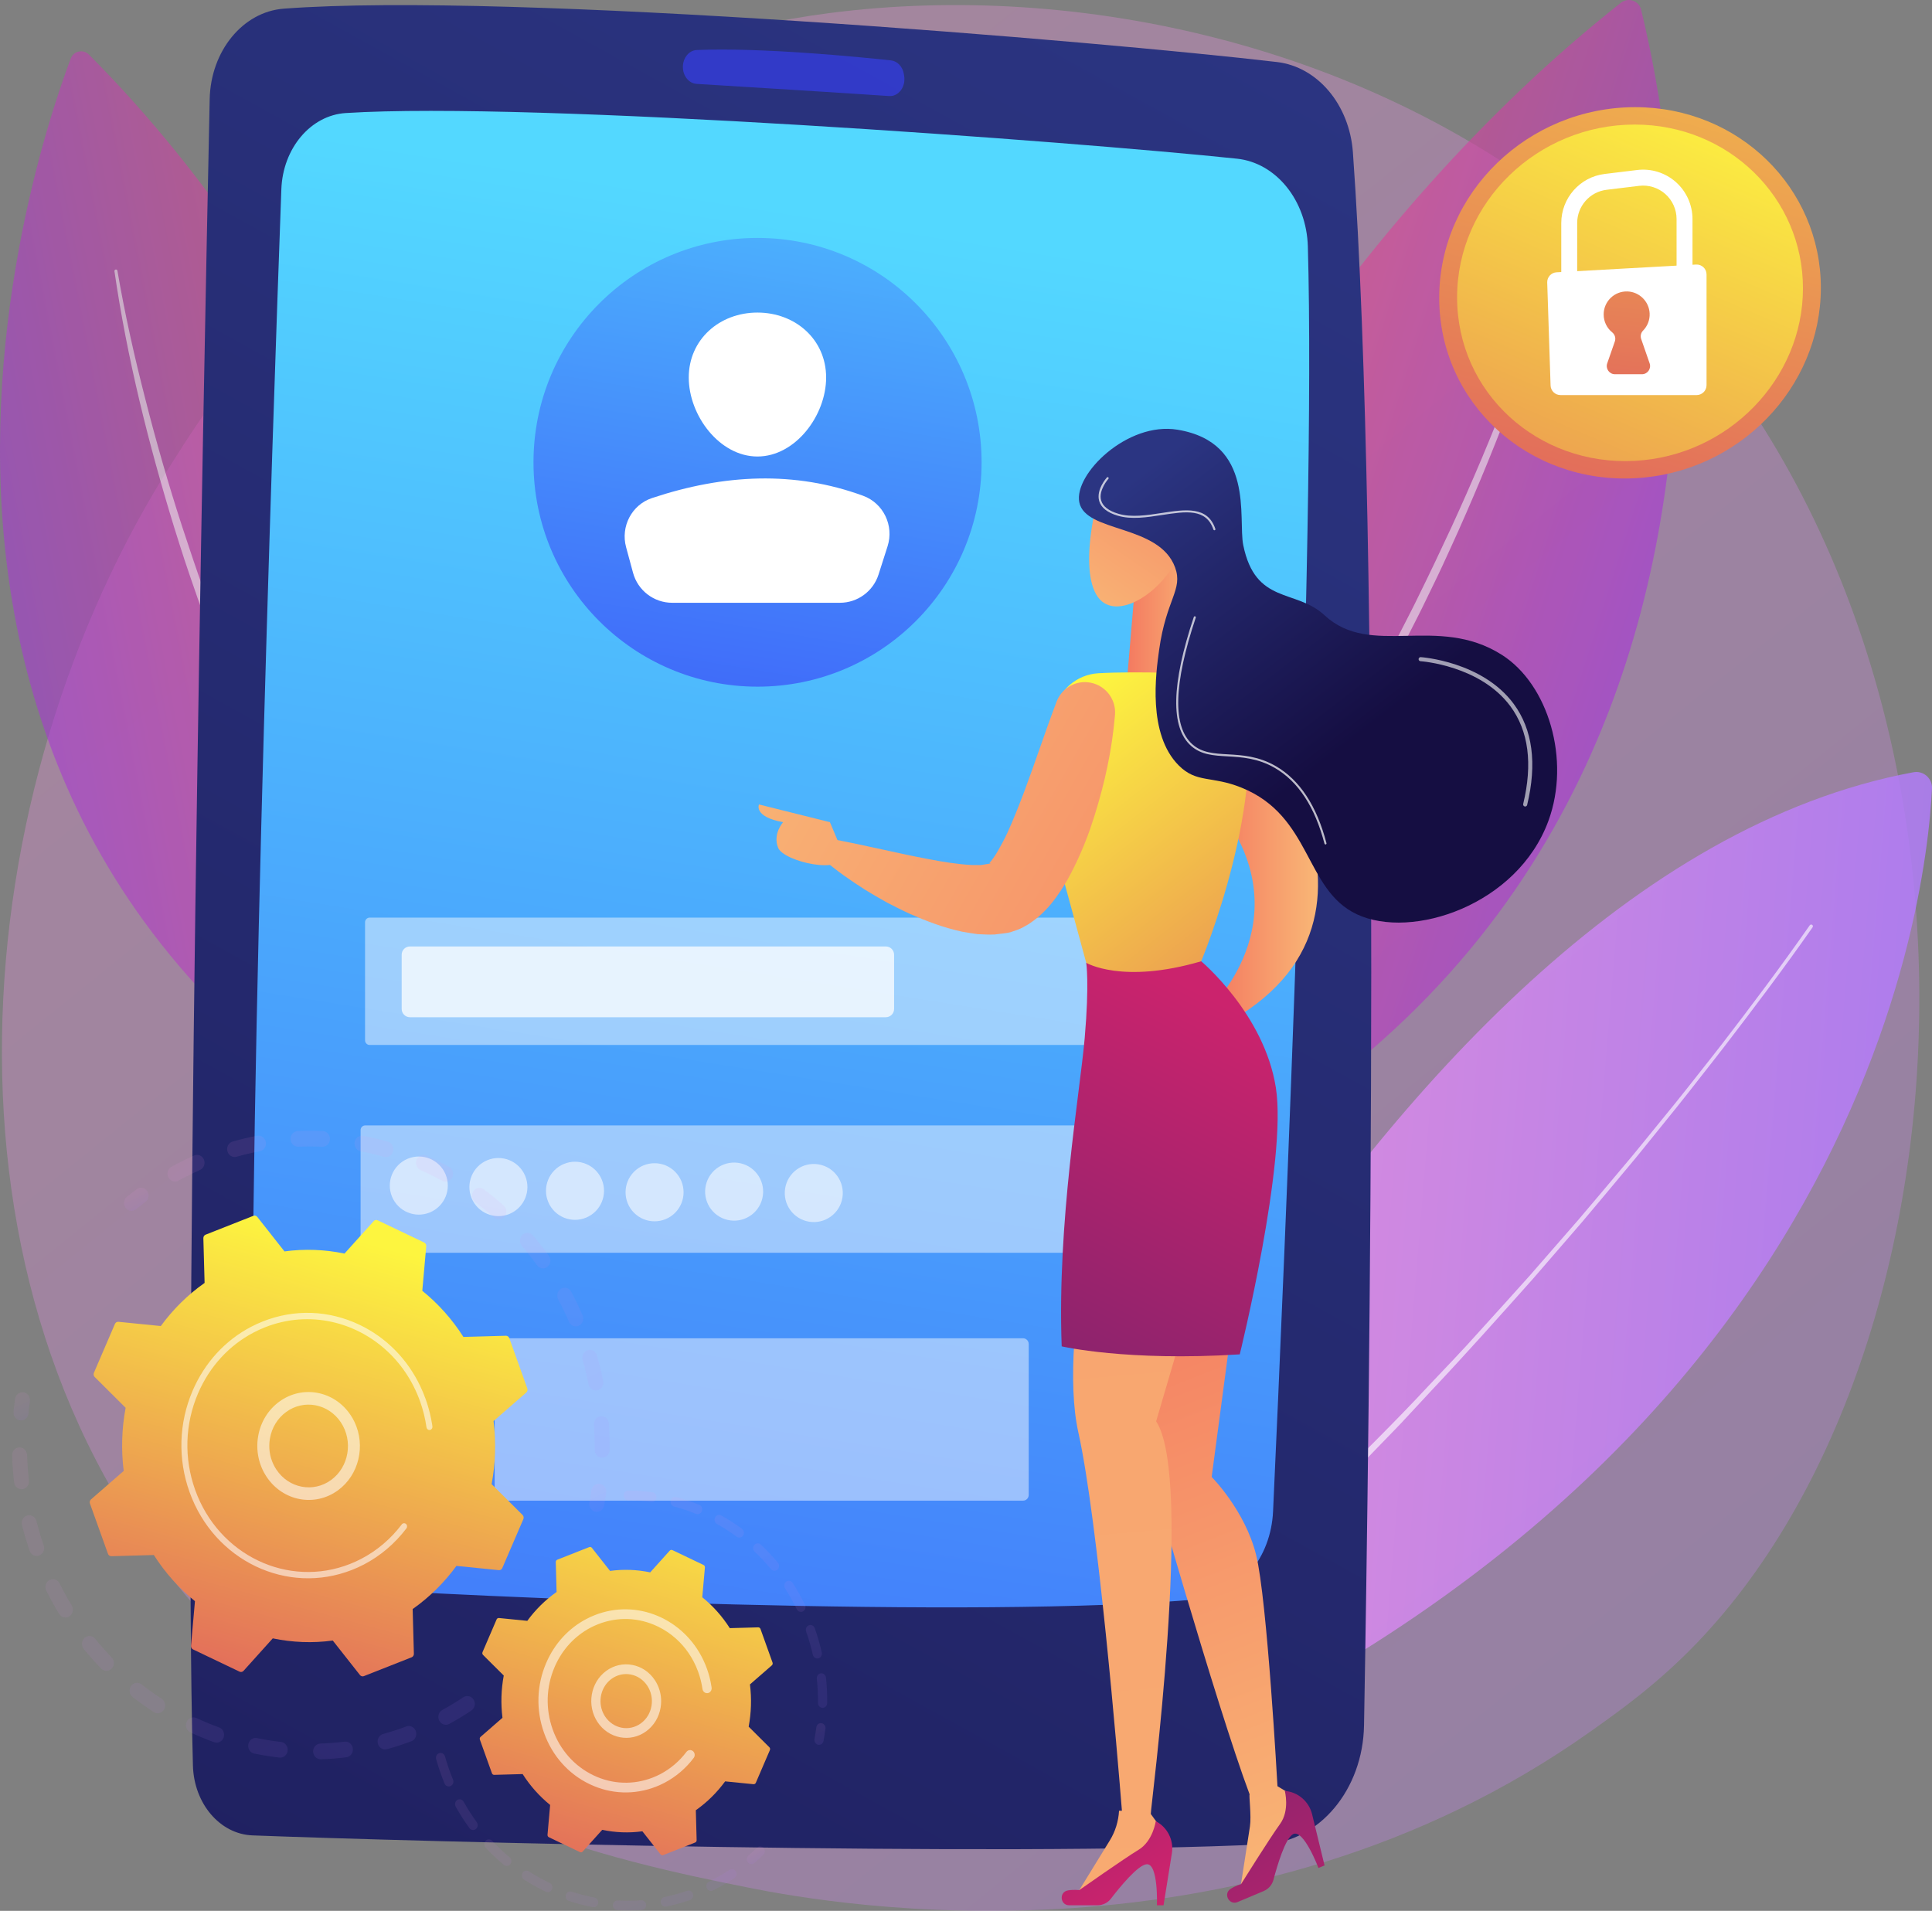
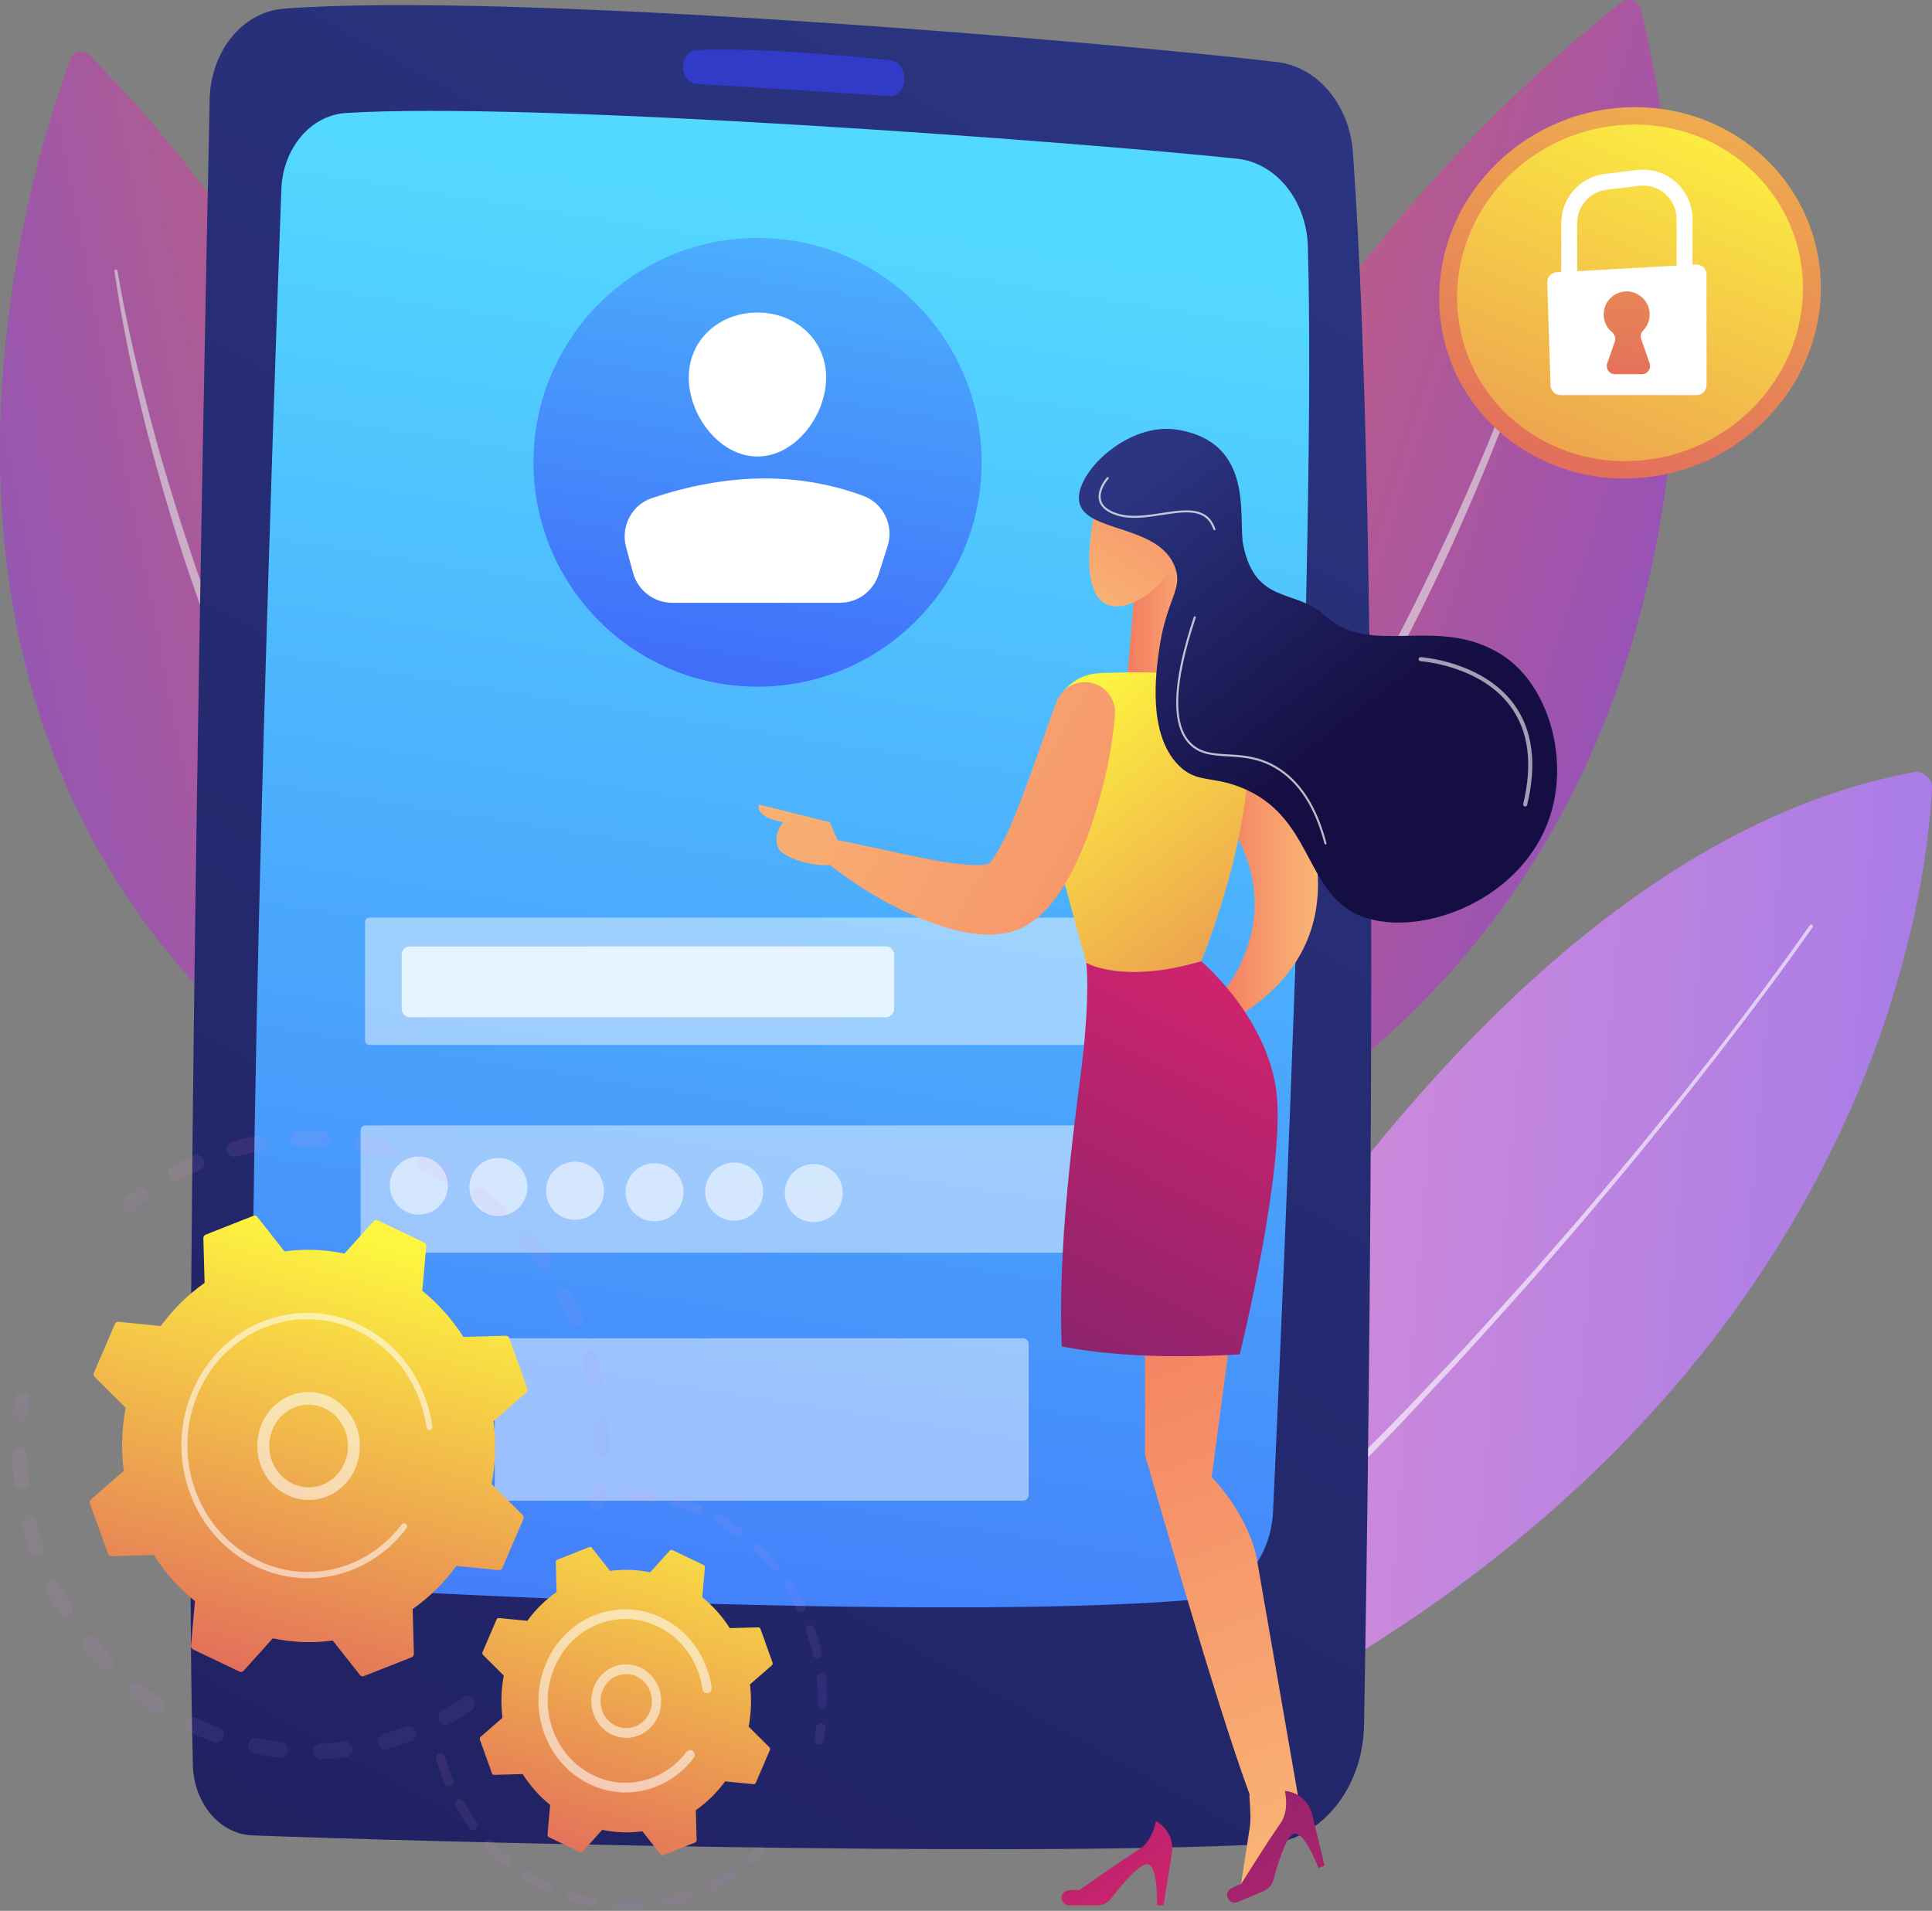
<svg xmlns="http://www.w3.org/2000/svg" width="184" height="182" viewBox="0 0 184 182" fill="none">
  <rect x="0" y="0" width="184" height="182" fill="#808080" stroke="none" />
  <g clip-path="url(#clip0)">
-     <path opacity="0.3" d="M161.625 156.467C157.876 160.373 154.327 162.892 151.524 164.882C118.573 188.274 79.583 181.455 71.297 179.79C59.061 177.331 35.408 172.578 18.307 152.681C-7.564 122.58 -3.536 75.156 16.532 43.85C20.203 38.124 39.592 6.341 79.002 1.245C102.852 -1.84 130.654 4.381 150.787 21.07C193.049 56.1 190.041 126.87 161.625 156.467Z" fill="url(#paint0_linear)" />
    <path opacity="0.81" d="M92.797 174.533C92.797 174.533 128.779 83.497 182.232 73.552C183.18 73.376 184.044 74.135 183.998 75.1C183.458 86.33 176.61 145.759 92.797 174.533Z" fill="url(#paint1_linear)" />
    <path opacity="0.62" d="M172.628 88.319C169.899 92.22 167.039 96.018 164.14 99.788C163.416 100.731 162.676 101.661 161.944 102.599C161.207 103.532 160.486 104.477 159.736 105.4L157.495 108.174C156.745 109.096 156.01 110.031 155.241 110.938C153.714 112.76 152.201 114.595 150.662 116.407L145.996 121.802C142.83 125.35 139.667 128.901 136.404 132.361L133.976 134.974C133.176 135.854 132.328 136.688 131.507 137.548L126.551 142.681L121.467 147.688C120.618 148.52 119.777 149.362 118.911 150.177L116.288 152.597C114.536 154.207 112.803 155.836 111.021 157.412L105.606 162.06L104.246 163.214C103.789 163.594 103.344 163.989 102.877 164.357L100.079 166.572C99.15 167.314 98.206 168.038 97.271 168.771C96.334 169.504 95.396 170.234 94.453 170.957C94.381 171.012 94.277 170.998 94.222 170.926C94.169 170.857 94.179 170.758 94.245 170.701L94.249 170.697C95.151 169.922 96.058 169.156 96.965 168.39C97.874 167.625 98.775 166.853 99.69 166.096L102.426 163.818C103.328 163.047 104.202 162.243 105.097 161.464L110.454 156.774L115.702 151.961L118.328 149.557C118.766 149.157 119.184 148.735 119.614 148.326L120.901 147.096L126.049 142.174C129.397 138.807 132.802 135.492 136.035 132.011C137.668 130.287 139.32 128.579 140.897 126.803C142.488 125.039 144.093 123.288 145.672 121.514L150.354 116.141C151.899 114.336 153.418 112.509 154.95 110.694C155.722 109.791 156.46 108.859 157.213 107.941L159.463 105.178C160.216 104.259 160.94 103.317 161.68 102.388C162.414 101.454 163.157 100.527 163.884 99.587C166.781 95.822 169.638 92.021 172.357 88.13L172.359 88.127C172.412 88.052 172.515 88.035 172.589 88.087C172.663 88.141 172.681 88.244 172.628 88.319Z" fill="white" />
    <g opacity="0.79">
      <path opacity="0.79" d="M84.078 122.323C84.078 122.323 101.569 41.934 154.374 0.262C155.063 -0.282 156.082 0.062 156.292 0.914C159.614 14.375 176.908 100.234 84.078 122.323Z" fill="url(#paint2_linear)" />
      <path opacity="0.62" d="M148.768 23.453C148.162 25.785 147.456 28.082 146.712 30.369C145.966 32.655 145.182 34.929 144.349 37.185C142.679 41.696 140.861 46.151 138.9 50.544C138.415 51.644 137.901 52.732 137.403 53.827C136.902 54.92 136.36 55.995 135.841 57.079C135.325 58.166 134.768 59.232 134.226 60.306L133.408 61.914L132.561 63.507C130.304 67.755 127.926 71.942 125.363 76.016C122.793 80.083 120.121 84.091 117.239 87.945C116.882 88.429 116.532 88.918 116.17 89.398L115.064 90.825L113.958 92.251C113.588 92.724 113.228 93.207 112.839 93.666L110.543 96.451L109.967 97.145L109.37 97.822L108.176 99.174C101.838 106.416 94.745 112.99 87.074 118.777C87.011 118.825 86.921 118.813 86.873 118.749C86.827 118.688 86.838 118.6 86.897 118.552L86.9 118.549L89.685 116.275L91.079 115.141L92.428 113.954L95.124 111.578L97.731 109.104C98.162 108.689 98.607 108.287 99.032 107.865L100.294 106.587C101.131 105.73 101.986 104.892 102.809 104.021C104.426 102.254 106.081 100.522 107.62 98.686L108.794 97.327L109.381 96.647L109.947 95.95L112.217 93.167C112.602 92.708 112.959 92.227 113.326 91.754L114.421 90.33L115.516 88.907C115.875 88.427 116.222 87.939 116.576 87.456C119.43 83.609 122.075 79.608 124.619 75.55C127.177 71.498 129.568 67.341 131.83 63.116L132.681 61.532L133.502 59.934C134.046 58.865 134.606 57.805 135.123 56.725C136.186 54.576 137.212 52.41 138.221 50.235C140.225 45.88 142.088 41.458 143.807 36.98C144.679 34.746 145.504 32.493 146.29 30.227C146.685 29.094 147.064 27.956 147.432 26.815C147.805 25.676 148.161 24.529 148.491 23.379L148.492 23.377C148.513 23.301 148.593 23.257 148.669 23.278C148.744 23.3 148.788 23.378 148.768 23.453Z" fill="white" />
    </g>
    <g opacity="0.76">
      <path opacity="0.76" d="M56.637 118.008C56.637 118.008 49.815 46.696 8.467 5.199C7.928 4.658 7.011 4.85 6.741 5.564C2.479 16.859 -21.339 89.297 56.637 118.008Z" fill="url(#paint3_linear)" />
      <path opacity="0.62" d="M11.184 25.793C11.89 29.905 12.803 33.988 13.847 38.03C14.874 42.078 16.031 46.092 17.317 50.063C17.968 52.046 18.631 54.025 19.328 55.992C19.665 56.98 20.039 57.953 20.398 58.933L20.944 60.4L21.515 61.856C23.036 65.742 24.674 69.582 26.467 73.348C28.246 77.119 30.117 80.851 32.187 84.472C32.442 84.926 32.692 85.384 32.952 85.835L33.752 87.18L34.551 88.524C34.819 88.97 35.078 89.424 35.363 89.86L37.037 92.502L37.453 93.163L37.89 93.812L38.763 95.11C39.903 96.857 41.153 98.526 42.367 100.221C42.987 101.059 43.639 101.873 44.273 102.701L45.231 103.937C45.555 104.346 45.897 104.739 46.226 105.144L48.221 107.555L50.303 109.89L51.345 111.057L52.432 112.183L54.6 114.442L54.603 114.445C54.658 114.502 54.656 114.593 54.599 114.648C54.543 114.702 54.455 114.701 54.4 114.649C48.355 108.861 42.893 102.445 38.155 95.528L37.261 94.235L36.814 93.588L36.386 92.929L34.687 90.283C34.398 89.846 34.137 89.391 33.865 88.943L33.056 87.595L32.246 86.247C31.983 85.795 31.731 85.335 31.471 84.879C29.376 81.248 27.479 77.506 25.675 73.722C23.88 69.934 22.257 66.065 20.745 62.157L20.178 60.692L19.636 59.216C19.28 58.231 18.908 57.251 18.575 56.258C18.237 55.266 17.881 54.281 17.56 53.283C17.243 52.284 16.913 51.29 16.607 50.288C14.148 42.279 12.105 34.132 10.9 25.832C10.889 25.754 10.943 25.681 11.021 25.67C11.098 25.659 11.17 25.711 11.183 25.788L11.184 25.793Z" fill="white" />
    </g>
    <path d="M19.97 9.44C19.378 37.424 17.457 133.953 18.374 168.16C18.471 171.784 20.951 174.692 24.044 174.811C39.342 175.398 95.421 176.884 120.443 175.654C125.655 175.398 129.799 170.452 129.907 164.342C130.427 134.969 131.574 52.354 128.848 14.507C128.521 9.972 125.484 6.362 121.619 5.908C104.958 3.956 48.637 -0.817 27.02 0.826C23.121 1.123 20.067 4.865 19.97 9.44Z" fill="url(#paint4_linear)" />
    <path d="M26.795 18.026C25.971 40.614 23.374 115.757 24.198 143.544C24.319 147.605 27.051 150.889 30.514 151.127C44.77 152.104 93.41 154.26 114.321 152.298C118.086 151.944 121.041 148.377 121.244 143.957C122.304 120.914 125.347 50.944 124.557 23.469C124.43 19.086 121.533 15.507 117.805 15.114C102.381 13.492 50.696 9.631 32.927 10.767C29.591 10.98 26.938 14.116 26.795 18.026Z" fill="url(#paint5_linear)" />
    <path opacity="0.61" d="M65.037 6.377C65.037 7.236 65.608 7.944 66.34 7.989C69.953 8.211 80.132 8.838 84.681 9.147C85.578 9.208 86.281 8.263 86.111 7.23L86.082 7.053C85.967 6.348 85.467 5.817 84.857 5.752C81.782 5.421 72.504 4.507 66.356 4.764C65.618 4.795 65.037 5.512 65.037 6.377Z" fill="url(#paint6_linear)" />
    <path d="M72.147 65.401C83.931 65.401 93.484 55.833 93.484 44.031C93.484 32.229 83.931 22.661 72.147 22.661C60.362 22.661 50.809 32.229 50.809 44.031C50.809 55.833 60.362 65.401 72.147 65.401Z" fill="url(#paint7_linear)" />
    <path d="M78.679 35.956C78.679 39.574 75.75 43.48 72.138 43.48C68.524 43.48 65.596 39.574 65.596 35.956C65.596 32.337 68.525 29.77 72.138 29.77C75.751 29.77 78.679 32.337 78.679 35.956Z" fill="white" />
    <path d="M64.019 57.412H79.989C81.671 57.412 83.159 56.324 83.671 54.72L84.53 52.031C85.159 50.061 84.137 47.928 82.198 47.218C75.698 44.838 68.978 45.144 62.094 47.438C60.165 48.081 59.095 50.147 59.627 52.111L60.289 54.554C60.746 56.241 62.274 57.412 64.019 57.412Z" fill="white" />
    <g opacity="0.71">
      <path opacity="0.65" d="M113.061 99.528H35.209C34.965 99.528 34.767 99.33 34.767 99.086V87.839C34.767 87.595 34.965 87.397 35.209 87.397H113.061C113.305 87.397 113.503 87.595 113.503 87.839V99.086C113.503 99.33 113.304 99.528 113.061 99.528Z" fill="white" />
      <path opacity="0.65" d="M112.636 119.322H34.784C34.54 119.322 34.342 119.124 34.342 118.88V107.633C34.342 107.389 34.54 107.191 34.784 107.191H112.636C112.88 107.191 113.078 107.389 113.078 107.633V118.88C113.078 119.124 112.879 119.322 112.636 119.322Z" fill="white" />
      <path opacity="0.65" d="M97.428 142.93H47.656C47.354 142.93 47.11 142.685 47.11 142.384V128.01C47.11 127.708 47.354 127.463 47.656 127.463H97.428C97.729 127.463 97.973 127.708 97.973 128.01V142.384C97.974 142.685 97.73 142.93 97.428 142.93Z" fill="white" />
    </g>
    <path opacity="0.75" d="M84.366 96.885H39.041C38.607 96.885 38.255 96.533 38.255 96.098V90.932C38.255 90.497 38.607 90.145 39.041 90.145H84.366C84.8 90.145 85.152 90.497 85.152 90.932V96.098C85.152 96.532 84.799 96.885 84.366 96.885Z" fill="white" />
    <g opacity="0.75">
      <path opacity="0.75" d="M40.944 115.477C42.353 114.892 43.023 113.273 42.439 111.862C41.855 110.45 40.239 109.779 38.829 110.364C37.419 110.949 36.75 112.568 37.334 113.979C37.918 115.391 39.534 116.062 40.944 115.477Z" fill="white" />
      <path opacity="0.75" d="M48.525 115.618C49.934 115.033 50.604 113.415 50.02 112.003C49.436 110.591 47.82 109.921 46.41 110.505C45 111.09 44.331 112.709 44.915 114.121C45.498 115.533 47.115 116.203 48.525 115.618Z" fill="white" />
      <path opacity="0.75" d="M55.82 115.973C57.23 115.388 57.899 113.77 57.315 112.358C56.731 110.946 55.115 110.275 53.705 110.86C52.296 111.445 51.626 113.064 52.21 114.476C52.794 115.887 54.41 116.558 55.82 115.973Z" fill="white" />
      <path opacity="0.75" d="M64.293 115.514C65.372 114.433 65.372 112.681 64.293 111.6C63.214 110.52 61.465 110.52 60.386 111.6C59.307 112.681 59.307 114.433 60.386 115.514C61.465 116.594 63.214 116.594 64.293 115.514Z" fill="white" />
      <path opacity="0.75" d="M72.606 114.131C72.957 112.643 72.037 111.153 70.552 110.802C69.067 110.451 67.579 111.372 67.229 112.859C66.878 114.346 67.798 115.836 69.283 116.188C70.768 116.539 72.256 115.618 72.606 114.131Z" fill="white" />
      <path opacity="0.75" d="M80.231 114.073C80.475 112.564 79.452 111.143 77.946 110.898C76.44 110.653 75.02 111.678 74.776 113.186C74.532 114.695 75.554 116.116 77.061 116.361C78.567 116.606 79.986 115.581 80.231 114.073Z" fill="white" />
    </g>
-     <path d="M109.049 122.66L117.513 124.78L115.397 140.674C115.397 140.674 118.571 143.852 119.629 148.091C120.687 152.329 121.663 170.125 121.663 170.125L123.671 171.341L123.916 172.356L118.072 180.224L119.041 173.962C119.195 172.968 118.929 170.952 119.013 170.91C115.839 162.433 109.049 138.554 109.049 138.554V122.66Z" fill="url(#paint8_linear)" />
-     <path d="M106.576 172.466C106.668 172.464 106.758 172.471 106.85 172.466C106.44 167.356 104.571 144.865 102.701 136.435C100.585 126.899 105.875 107.826 105.875 107.826L115.397 117.363L110.107 135.376C113.732 140.822 109.516 172.715 109.606 172.701L109.6 172.772L110.98 174.673L110.812 175.703L102.38 180.687L105.698 175.29C106.226 174.434 106.517 173.463 106.576 172.466Z" fill="url(#paint9_linear)" />
+     <path d="M109.049 122.66L117.513 124.78L115.397 140.674C115.397 140.674 118.571 143.852 119.629 148.091L123.671 171.341L123.916 172.356L118.072 180.224L119.041 173.962C119.195 172.968 118.929 170.952 119.013 170.91C115.839 162.433 109.049 138.554 109.049 138.554V122.66Z" fill="url(#paint8_linear)" />
    <path d="M117.286 65.531C117.286 65.531 135.825 86.458 117.286 97.188L115.397 95.818C115.397 95.818 124.602 86.991 115.397 76.185L117.286 65.531Z" fill="url(#paint10_linear)" />
    <path d="M101.826 181.468H104.517C105.02 181.468 105.496 181.237 105.803 180.837C106.641 179.745 108.38 177.615 109.21 177.56C110.329 177.485 110.186 181.468 110.186 181.468H110.813L111.607 176.518C111.807 175.273 111.189 174.039 110.072 173.456C110.072 173.456 109.816 175.35 108.429 176.188C107.043 177.026 102.786 180.026 102.786 180.026C102.786 180.026 102.265 179.952 101.692 180.055C100.845 180.209 100.963 181.468 101.826 181.468Z" fill="url(#paint11_linear)" />
    <path d="M117.863 181.161L120.344 180.116C120.808 179.921 121.156 179.523 121.284 179.035C121.635 177.703 122.412 175.065 123.157 174.691C124.159 174.187 125.569 177.915 125.569 177.915L126.147 177.672L124.963 172.801C124.665 171.575 123.618 170.678 122.362 170.574C122.362 170.574 122.86 172.419 121.906 173.73C120.952 175.04 118.19 179.459 118.19 179.459C118.19 179.459 117.681 179.593 117.193 179.911C116.471 180.381 117.068 181.496 117.863 181.161Z" fill="url(#paint12_linear)" />
    <path d="M103.45 91.701C103.45 91.701 103.761 93.611 103.306 98.861C102.85 104.112 100.67 116.44 101.114 128.234C101.114 128.234 107.309 129.68 118.072 128.996C118.072 128.996 122.615 110.581 121.508 103.579C120.402 96.578 114.399 91.556 114.399 91.556L103.45 91.701Z" fill="url(#paint13_linear)" />
    <path d="M108.028 56.614L107.27 65.531H114.464L112.676 51.92L108.028 56.614Z" fill="url(#paint14_linear)" />
    <path d="M116.595 64.299C114.113 64.162 108.562 63.908 104.629 64.122C102.559 64.235 100.825 65.723 100.401 67.755L99.442 72.358C99.085 74.073 99.138 75.848 99.598 77.538L103.45 91.701C103.45 91.701 106.877 93.763 114.399 91.556C114.399 91.556 121.005 75.779 118.301 65.687C118.091 64.903 117.405 64.343 116.595 64.299Z" fill="url(#paint15_linear)" />
    <path d="M100.589 66.93C99.53 69.725 98.573 72.657 97.544 75.402C97.021 76.776 96.492 78.123 95.924 79.36C95.637 79.976 95.322 80.542 95.032 81.055C94.743 81.564 94.417 81.987 94.246 82.181C94.213 82.209 94.325 82.232 94.362 82.233C94.385 82.236 93.646 82.354 93.42 82.392L92.534 82.387C91.264 82.322 89.827 82.098 88.385 81.817C85.477 81.274 82.453 80.512 79.347 79.935L79.324 79.93C78.73 79.82 78.159 80.213 78.049 80.808C77.976 81.2 78.123 81.583 78.401 81.83C79.653 82.933 80.98 83.84 82.357 84.723C83.05 85.147 83.755 85.563 84.472 85.962C85.203 86.335 85.935 86.711 86.697 87.059C88.229 87.728 89.812 88.343 91.636 88.74C92.115 88.82 92.588 88.904 93.081 88.97C93.634 88.989 94.136 89.038 94.74 89.004C95.061 88.972 95.383 88.932 95.705 88.886C95.876 88.856 96.002 88.852 96.209 88.795C96.43 88.728 96.649 88.654 96.866 88.573C97.319 88.41 97.612 88.213 97.98 88.008C98.285 87.806 98.564 87.596 98.833 87.38C99.831 86.529 100.449 85.685 100.995 84.875C101.539 84.065 101.971 83.254 102.358 82.459C103.134 80.871 103.74 79.297 104.233 77.713C105.23 74.538 105.905 71.417 106.19 68.102C106.327 66.515 105.153 65.117 103.567 64.98C102.255 64.866 101.072 65.653 100.627 66.828L100.589 66.93Z" fill="url(#paint16_linear)" />
    <path d="M80.325 81.36L79.041 78.308L72.285 76.622C72.285 76.622 71.744 77.795 74.582 78.308C74.582 78.308 73.569 79.43 74.109 80.75C74.65 82.069 80.393 83.39 80.325 81.36Z" fill="url(#paint17_linear)" />
    <path d="M104.982 46.317C104.726 46.468 102.701 53.617 104.398 56.614C106.093 59.612 111.273 56.255 112.676 51.92C114.079 47.586 111.825 42.275 104.982 46.317Z" fill="url(#paint18_linear)" />
    <path d="M118.405 51.92C119.566 57.62 123.415 56.06 126.142 58.597C130.56 62.706 136.881 58.47 143.025 62.365C147.461 65.177 149.598 72.371 147.47 78.179C144.521 86.224 134.445 89.532 129.224 87.081C124.234 84.74 124.944 77.727 118.23 75.016C115.379 73.865 113.971 74.613 112.265 72.907C109.276 69.922 110.082 64.128 110.393 61.896C111.068 57.053 112.689 56.176 111.914 54.047C110.407 49.907 103.376 50.762 102.79 47.839C102.257 45.178 107.352 40.133 112.147 40.928C119.566 42.158 117.887 49.381 118.405 51.92Z" fill="url(#paint19_linear)" />
    <path opacity="0.6" d="M145.254 76.816C145.342 76.816 145.422 76.756 145.443 76.667C146.393 72.718 145.963 69.478 144.162 67.04C141.175 62.992 135.368 62.592 135.309 62.589C135.218 62.573 135.11 62.663 135.104 62.771C135.097 62.878 135.178 62.97 135.286 62.977C135.342 62.98 140.973 63.371 143.851 67.273C145.579 69.615 145.987 72.745 145.066 76.576C145.041 76.68 145.105 76.785 145.209 76.81C145.224 76.814 145.239 76.816 145.254 76.816Z" fill="white" />
    <path opacity="0.72" d="M126.236 80.431C126.244 80.431 126.252 80.43 126.261 80.428C126.312 80.414 126.343 80.361 126.33 80.309C125.405 76.754 123.781 74.285 121.505 72.97C119.849 72.013 118.298 71.924 116.931 71.846C115.611 71.77 114.472 71.705 113.556 70.888C111.66 69.201 111.77 65.142 113.882 58.825C113.899 58.774 113.871 58.719 113.82 58.702C113.769 58.685 113.714 58.713 113.697 58.764C111.558 65.161 111.467 69.288 113.426 71.033C114.394 71.895 115.564 71.962 116.919 72.04C118.265 72.118 119.791 72.206 121.407 73.139C123.637 74.427 125.23 76.856 126.142 80.359C126.153 80.402 126.193 80.431 126.236 80.431Z" fill="white" />
    <path opacity="0.72" d="M115.657 50.506C115.667 50.506 115.677 50.505 115.688 50.501C115.739 50.484 115.766 50.429 115.749 50.378C115.014 48.187 112.894 48.512 110.649 48.858C109.227 49.077 107.758 49.302 106.512 48.933C105.583 48.657 105.03 48.229 104.87 47.661C104.597 46.694 105.553 45.616 105.562 45.605C105.598 45.565 105.595 45.503 105.555 45.468C105.516 45.432 105.454 45.435 105.418 45.475C105.376 45.522 104.382 46.643 104.683 47.713C104.862 48.349 105.459 48.823 106.457 49.119C107.745 49.502 109.236 49.272 110.678 49.05C112.932 48.704 114.881 48.403 115.564 50.441C115.578 50.48 115.616 50.506 115.657 50.506Z" fill="white" />
    <path d="M137.068 28.369C137.068 18.337 145.553 10.205 155.735 10.207C165.617 10.208 173.415 17.911 173.415 27.412C173.415 36.913 165.617 45.026 155.735 45.548C145.553 46.086 137.068 38.401 137.068 28.369Z" fill="url(#paint20_linear)" />
    <path d="M138.771 28.324C138.771 19.232 146.461 11.863 155.689 11.864C164.644 11.866 171.711 18.847 171.711 27.457C171.711 36.068 164.644 43.421 155.689 43.894C146.461 44.38 138.771 37.416 138.771 28.324Z" fill="url(#paint21_linear)" />
    <path d="M150.208 27.293H148.692V21.241C148.692 18.864 150.468 16.856 152.824 16.569L155.924 16.192C157.259 16.03 158.601 16.449 159.607 17.341C160.613 18.234 161.19 19.518 161.19 20.864V26.147H159.674V20.864C159.674 19.952 159.283 19.083 158.602 18.478C157.92 17.874 157.011 17.59 156.107 17.7L153.007 18.077C151.412 18.271 150.208 19.631 150.208 21.241V27.293Z" fill="white" />
    <path d="M148.244 25.935L161.535 25.197C162.074 25.167 162.528 25.598 162.528 26.139V36.684C162.528 37.204 162.107 37.627 161.586 37.627H148.615C148.107 37.627 147.691 37.223 147.674 36.714L147.354 26.907C147.338 26.394 147.733 25.963 148.244 25.935Z" fill="white" />
    <path d="M157.108 34.606L156.304 32.29C156.207 32.012 156.273 31.7 156.48 31.49C156.892 31.072 157.138 30.488 157.108 29.848C157.057 28.718 156.135 27.802 155.007 27.759C153.758 27.711 152.73 28.71 152.73 29.95C152.73 30.638 153.046 31.252 153.541 31.654C153.798 31.862 153.903 32.205 153.795 32.517L153.069 34.606C152.893 35.114 153.27 35.644 153.806 35.644H156.37C156.908 35.644 157.284 35.114 157.108 34.606Z" fill="url(#paint22_linear)" />
    <g opacity="0.3">
      <path opacity="0.3" d="M45.148 161.957C45.309 162.296 45.202 162.715 44.892 162.921C44.213 163.374 43.505 163.802 42.788 164.193C42.439 164.384 42.009 164.241 41.827 163.873C41.825 163.869 41.823 163.865 41.821 163.86C41.649 163.495 41.784 163.051 42.129 162.863C42.811 162.491 43.483 162.084 44.128 161.655C44.46 161.434 44.901 161.538 45.111 161.887C45.125 161.91 45.138 161.933 45.148 161.957ZM39.572 164.808C39.584 164.835 39.596 164.862 39.605 164.89C39.738 165.281 39.546 165.709 39.175 165.848C38.414 166.132 37.634 166.386 36.857 166.6C36.477 166.705 36.088 166.467 35.986 166.066C35.885 165.665 36.112 165.256 36.492 165.151C37.231 164.947 37.972 164.705 38.695 164.435C39.038 164.307 39.413 164.473 39.572 164.808ZM33.534 166.296C33.569 166.371 33.593 166.454 33.603 166.541C33.65 166.952 33.371 167.324 32.98 167.373C32.18 167.473 31.365 167.536 30.558 167.562C30.165 167.575 29.836 167.25 29.822 166.836C29.809 166.423 30.117 166.077 30.51 166.064C31.276 166.039 32.05 165.978 32.81 165.884C33.118 165.846 33.403 166.02 33.534 166.296ZM27.327 166.325C27.385 166.448 27.412 166.591 27.397 166.737C27.356 167.149 27.004 167.446 26.613 167.402C25.811 167.31 25.002 167.18 24.211 167.017C23.825 166.937 23.573 166.543 23.647 166.137C23.722 165.731 24.096 165.466 24.482 165.546C25.234 165.701 26.002 165.824 26.765 165.911C27.015 165.941 27.222 166.103 27.327 166.325ZM21.267 164.898C21.348 165.071 21.367 165.278 21.303 165.475C21.175 165.866 20.77 166.074 20.398 165.939C19.636 165.663 18.875 165.349 18.135 165.004C17.775 164.837 17.611 164.395 17.77 164.016C17.928 163.638 18.349 163.467 18.709 163.634C19.412 163.961 20.135 164.26 20.859 164.522C21.044 164.589 21.186 164.728 21.267 164.898ZM15.655 162.097C15.761 162.321 15.757 162.597 15.624 162.825C15.417 163.176 14.978 163.285 14.644 163.067C13.957 162.62 13.281 162.136 12.632 161.63C12.316 161.382 12.25 160.913 12.485 160.581C12.718 160.249 13.165 160.181 13.481 160.428C14.097 160.909 14.74 161.369 15.392 161.794C15.508 161.87 15.597 161.976 15.655 162.097ZM2.504 138.275C2.547 138.368 2.574 138.472 2.578 138.583C2.604 139.387 2.665 140.202 2.758 141.003C2.806 141.414 2.528 141.787 2.138 141.836C1.747 141.885 1.392 141.592 1.344 141.181C1.246 140.337 1.182 139.479 1.154 138.631C1.14 138.218 1.448 137.871 1.84 137.858C2.128 137.848 2.383 138.02 2.504 138.275ZM10.772 158.061C10.903 158.34 10.861 158.687 10.642 158.92C10.367 159.215 9.915 159.217 9.635 158.927C9.06 158.331 8.502 157.701 7.978 157.056C7.723 156.739 7.756 156.267 8.055 155.999C8.354 155.731 8.804 155.768 9.06 156.084C9.558 156.697 10.088 157.295 10.634 157.861C10.691 157.921 10.738 157.989 10.772 158.061ZM3.421 144.734C3.442 144.779 3.459 144.826 3.472 144.875C3.67 145.654 3.902 146.435 4.162 147.195C4.295 147.584 4.103 148.014 3.733 148.153C3.363 148.292 2.953 148.09 2.821 147.699C2.547 146.9 2.303 146.079 2.094 145.259C1.993 144.859 2.219 144.449 2.599 144.343C2.932 144.25 3.273 144.422 3.421 144.734ZM6.866 152.982C7.027 153.321 6.921 153.738 6.612 153.946C6.28 154.167 5.84 154.064 5.628 153.715C5.194 152.999 4.785 152.255 4.41 151.501C4.407 151.497 4.405 151.492 4.403 151.487C4.231 151.122 4.366 150.679 4.71 150.49C5.059 150.299 5.489 150.441 5.672 150.808C6.028 151.523 6.417 152.231 6.829 152.91C6.843 152.935 6.855 152.958 6.866 152.982Z" fill="url(#paint23_linear)" />
      <path opacity="0.3" d="M2.78 133.022C2.842 133.154 2.869 133.307 2.847 133.464C2.793 133.846 2.746 134.236 2.708 134.622C2.667 135.034 2.316 135.331 1.925 135.287C1.533 135.243 1.249 134.874 1.291 134.462C1.332 134.055 1.381 133.645 1.437 133.243C1.494 132.834 1.856 132.552 2.246 132.613C2.485 132.65 2.68 132.809 2.78 133.022Z" fill="url(#paint24_linear)" />
    </g>
    <g opacity="0.3">
      <path opacity="0.3" d="M14.077 113.537C14.23 113.861 14.142 114.263 13.853 114.479C13.555 114.703 13.255 114.938 12.964 115.176C12.653 115.43 12.206 115.37 11.964 115.043C11.721 114.714 11.778 114.245 12.088 113.991C12.395 113.741 12.71 113.493 13.025 113.258C13.345 113.018 13.79 113.097 14.018 113.434C14.041 113.467 14.06 113.502 14.077 113.537Z" fill="url(#paint25_linear)" />
      <path opacity="0.3" d="M55.06 124.338C55.206 124.647 55.347 124.959 55.484 125.276C55.648 125.653 55.49 126.097 55.132 126.268C54.774 126.439 54.35 126.271 54.188 125.895C53.871 125.165 53.528 124.449 53.161 123.761C52.969 123.399 53.091 122.943 53.434 122.741C53.778 122.539 54.212 122.669 54.404 123.031C54.631 123.458 54.851 123.897 55.06 124.338ZM56.808 128.983C56.826 129.02 56.841 129.06 56.853 129.101C57.082 129.903 57.282 130.723 57.446 131.539C57.527 131.945 57.282 132.341 56.897 132.426C56.512 132.511 56.133 132.251 56.052 131.846C55.896 131.07 55.706 130.292 55.489 129.53C55.376 129.134 55.589 128.717 55.966 128.598C56.303 128.492 56.656 128.661 56.808 128.983ZM52.349 119.729C52.498 120.046 52.418 120.439 52.14 120.659C51.827 120.909 51.38 120.842 51.142 120.512C50.688 119.879 50.202 119.259 49.696 118.667C49.434 118.359 49.457 117.885 49.749 117.609C50.042 117.333 50.492 117.359 50.756 117.667C51.287 118.29 51.799 118.944 52.278 119.61C52.306 119.648 52.329 119.688 52.349 119.729ZM57.915 135.306C57.956 135.391 57.981 135.486 57.988 135.586C58.044 136.42 58.068 137.265 58.057 138.1C58.051 138.514 57.728 138.844 57.335 138.837C56.942 138.831 56.627 138.49 56.633 138.076C56.643 137.283 56.621 136.48 56.567 135.689C56.539 135.275 56.835 134.918 57.227 134.889C57.523 134.868 57.79 135.041 57.915 135.306ZM48.149 115.059C48.272 115.319 48.244 115.641 48.055 115.877C47.801 116.192 47.352 116.231 47.051 115.963C46.476 115.451 45.872 114.958 45.256 114.497C44.935 114.257 44.859 113.789 45.087 113.452C45.315 113.115 45.76 113.037 46.08 113.277C46.729 113.762 47.365 114.281 47.97 114.82C48.046 114.889 48.107 114.971 48.149 115.059ZM43.078 111.47C43.176 111.678 43.181 111.929 43.072 112.15C42.89 112.517 42.46 112.659 42.111 112.466C41.442 112.097 40.75 111.754 40.055 111.446C39.692 111.285 39.522 110.846 39.673 110.464C39.826 110.082 40.243 109.904 40.606 110.065C41.338 110.39 42.065 110.751 42.77 111.139C42.908 111.215 43.013 111.333 43.078 111.47ZM37.387 109.127C37.462 109.285 37.484 109.471 37.438 109.654C37.336 110.054 36.945 110.29 36.566 110.183C35.836 109.976 35.091 109.798 34.349 109.657C33.962 109.583 33.704 109.193 33.773 108.785C33.843 108.378 34.213 108.108 34.6 108.182C35.38 108.332 36.165 108.518 36.933 108.736C37.139 108.794 37.299 108.941 37.387 109.127ZM31.349 108.144C31.401 108.254 31.427 108.378 31.423 108.508C31.407 108.922 31.075 109.242 30.683 109.224C29.928 109.19 29.164 109.189 28.412 109.221C28.019 109.239 27.686 108.917 27.669 108.504C27.652 108.09 27.956 107.742 28.349 107.725C29.142 107.69 29.947 107.69 30.74 107.727C31.009 107.74 31.237 107.907 31.349 108.144ZM25.254 108.579C25.282 108.641 25.304 108.707 25.317 108.778C25.388 109.185 25.131 109.576 24.744 109.649C24.004 109.79 23.259 109.966 22.532 110.173C22.152 110.28 21.76 110.043 21.657 109.644C21.553 109.245 21.777 108.833 22.157 108.726C22.924 108.508 23.707 108.323 24.487 108.174C24.807 108.113 25.116 108.287 25.254 108.579ZM19.406 110.411C19.413 110.425 19.418 110.439 19.424 110.453C19.578 110.834 19.409 111.274 19.047 111.434C18.535 111.661 18.024 111.907 17.528 112.166C17.349 112.259 17.17 112.355 16.993 112.452C16.645 112.644 16.214 112.501 16.032 112.135C15.84 111.767 15.982 111.315 16.331 111.124C16.517 111.021 16.704 110.921 16.893 110.823C17.415 110.551 17.953 110.292 18.491 110.054C18.839 109.899 19.24 110.059 19.406 110.411Z" fill="url(#paint26_linear)" />
      <path opacity="0.3" d="M57.669 141.743C57.732 141.877 57.758 142.031 57.735 142.189C57.678 142.59 57.61 142.998 57.536 143.4C57.46 143.805 57.087 144.07 56.7 143.99C56.314 143.91 56.062 143.517 56.136 143.11C56.207 142.728 56.271 142.341 56.326 141.961C56.385 141.552 56.748 141.272 57.137 141.335C57.377 141.373 57.569 141.532 57.669 141.743Z" fill="url(#paint27_linear)" />
    </g>
    <path d="M49.843 144.691C49.901 144.555 49.871 144.395 49.768 144.292L46.822 141.358C47.187 139.406 47.259 137.378 47.005 135.346L50.121 132.632C50.23 132.537 50.27 132.379 50.22 132.24L48.503 127.451C48.453 127.311 48.324 127.22 48.183 127.224L44.135 127.336C43.049 125.632 41.721 124.156 40.219 122.941L40.594 118.697C40.607 118.548 40.529 118.407 40.4 118.345L35.97 116.228C35.84 116.166 35.688 116.197 35.591 116.306L32.809 119.398C30.952 119.009 29.023 118.928 27.093 119.191L24.505 115.906C24.414 115.791 24.264 115.749 24.131 115.801L19.583 117.595C19.45 117.648 19.364 117.783 19.368 117.932L19.485 122.191C17.867 123.329 16.467 124.722 15.315 126.299L11.279 125.895C11.138 125.881 11.004 125.963 10.945 126.099L8.943 130.753C8.884 130.889 8.915 131.049 9.018 131.152L11.965 134.086C11.599 136.038 11.527 138.067 11.781 140.099L8.665 142.812C8.556 142.907 8.516 143.065 8.566 143.205L10.283 147.993C10.333 148.133 10.462 148.225 10.604 148.221L14.652 148.108C15.736 149.812 17.065 151.288 18.567 152.504L18.192 156.747C18.179 156.896 18.257 157.038 18.387 157.1L22.816 159.217C22.946 159.278 23.098 159.248 23.195 159.139L25.977 156.046C27.834 156.435 29.763 156.516 31.693 156.254L34.281 159.538C34.371 159.654 34.522 159.695 34.654 159.643L39.202 157.849C39.335 157.797 39.421 157.662 39.417 157.512L39.301 153.253C40.918 152.116 42.318 150.722 43.471 149.145L47.506 149.549C47.648 149.564 47.782 149.482 47.84 149.345L49.843 144.691Z" fill="url(#paint28_linear)" />
    <path opacity="0.56" d="M33.769 135.446C34.831 137.692 34.197 140.479 32.185 141.947C29.973 143.561 26.922 142.979 25.383 140.648C24.637 139.52 24.354 138.154 24.584 136.803C24.814 135.453 25.531 134.278 26.602 133.497C28.813 131.883 31.864 132.466 33.403 134.796C33.542 135.006 33.664 135.224 33.769 135.446ZM26.035 139.463C26.117 139.636 26.212 139.804 26.319 139.966C27.499 141.752 29.839 142.199 31.534 140.962C33.23 139.725 33.65 137.265 32.468 135.479C31.288 133.693 28.949 133.246 27.253 134.483C26.431 135.082 25.882 135.982 25.706 137.018C25.562 137.86 25.679 138.71 26.035 139.463Z" fill="white" />
    <path opacity="0.56" d="M40.043 132.06C40.225 132.445 40.39 132.843 40.536 133.251C40.582 133.38 40.627 133.509 40.669 133.639C40.876 134.281 41.035 134.938 41.143 135.602C41.145 135.611 41.147 135.62 41.148 135.629C41.152 135.654 41.156 135.68 41.16 135.706C41.167 135.756 41.175 135.807 41.182 135.856C41.201 135.988 41.135 136.113 41.027 136.168C41.001 136.182 40.972 136.191 40.942 136.197C40.786 136.221 40.642 136.107 40.618 135.944C40.498 135.101 40.291 134.266 40.003 133.462C38.572 129.467 35.328 126.734 31.625 125.908C29.566 125.449 27.365 125.58 25.254 126.412C24.884 126.558 24.524 126.723 24.175 126.905C21.824 128.13 19.963 130.152 18.867 132.7C17.608 135.627 17.509 138.898 18.588 141.909C20.818 148.128 27.433 151.287 33.337 148.958C33.701 148.815 34.056 148.652 34.403 148.472C35.902 147.69 37.221 146.572 38.262 145.192C38.289 145.157 38.322 145.129 38.358 145.11C38.454 145.06 38.573 145.069 38.662 145.144C38.785 145.248 38.807 145.436 38.709 145.566C37.616 147.014 36.23 148.189 34.657 149.01C34.293 149.199 33.92 149.37 33.538 149.52C27.34 151.965 20.394 148.644 18.055 142.12C16.922 138.959 17.026 135.526 18.348 132.453C19.498 129.778 21.453 127.655 23.92 126.368C24.287 126.178 24.665 126.005 25.053 125.851C28.056 124.667 31.32 124.784 34.245 126.182C36.791 127.399 38.815 129.461 40.043 132.06Z" fill="white" />
    <g opacity="0.3">
      <path opacity="0.3" d="M72.789 176.12C72.874 176.3 72.841 176.523 72.694 176.666C72.42 176.932 72.135 177.194 71.845 177.442C71.657 177.604 71.381 177.575 71.226 177.377C71.071 177.179 71.099 176.887 71.287 176.726C71.563 176.488 71.834 176.24 72.096 175.985C72.274 175.812 72.552 175.824 72.718 176.012C72.747 176.045 72.77 176.082 72.789 176.12Z" fill="url(#paint29_linear)" />
      <path opacity="0.3" d="M70.105 178.284C70.205 178.494 70.139 178.753 69.946 178.88C69.403 179.24 68.835 179.575 68.259 179.875C68.138 179.938 68.015 180 67.892 180.061C67.672 180.169 67.412 180.053 67.306 179.839C67.203 179.607 67.297 179.332 67.517 179.223C67.634 179.165 67.751 179.106 67.867 179.046C68.415 178.76 68.957 178.44 69.475 178.097C69.681 177.961 69.953 178.027 70.082 178.243C70.091 178.256 70.099 178.27 70.105 178.284ZM65.973 180.323C65.982 180.343 65.99 180.363 65.997 180.385C66.073 180.628 65.948 180.889 65.717 180.969C64.976 181.225 64.214 181.434 63.452 181.591C63.214 181.64 62.982 181.476 62.935 181.226C62.888 180.975 63.042 180.732 63.281 180.683C64.008 180.533 64.735 180.333 65.441 180.089C65.652 180.017 65.877 180.12 65.973 180.323ZM61.491 181.247C61.516 181.299 61.532 181.358 61.536 181.42C61.554 181.675 61.371 181.896 61.129 181.914C60.352 181.97 59.563 181.976 58.785 181.931C58.542 181.917 58.356 181.699 58.368 181.443C58.381 181.188 58.588 180.992 58.831 181.006C59.573 181.049 60.325 181.044 61.065 180.99C61.249 180.977 61.415 181.083 61.491 181.247ZM56.929 180.982C56.969 181.068 56.985 181.168 56.968 181.27C56.925 181.521 56.697 181.689 56.457 181.643C55.689 181.497 54.923 181.3 54.18 181.056C53.948 180.98 53.819 180.72 53.89 180.476C53.962 180.232 54.209 180.096 54.441 180.172C55.149 180.404 55.88 180.592 56.612 180.731C56.755 180.759 56.868 180.855 56.929 180.982ZM52.563 179.554C52.62 179.674 52.627 179.819 52.57 179.95C52.471 180.183 52.21 180.286 51.989 180.181C51.279 179.843 50.581 179.456 49.916 179.03C49.707 178.898 49.641 178.613 49.767 178.394C49.893 178.176 50.164 178.107 50.371 178.24C51.006 178.646 51.672 179.015 52.35 179.337C52.446 179.383 52.519 179.461 52.563 179.554ZM48.657 177.056C48.731 177.211 48.718 177.404 48.609 177.549C48.458 177.749 48.182 177.783 47.991 177.624C47.379 177.115 46.792 176.561 46.246 175.978C46.075 175.795 46.077 175.503 46.25 175.323C46.423 175.144 46.702 175.147 46.872 175.329C47.393 175.886 47.952 176.414 48.535 176.898C48.589 176.941 48.629 176.996 48.657 177.056ZM45.449 173.63C45.541 173.825 45.493 174.066 45.324 174.203C45.131 174.358 44.855 174.319 44.706 174.116C44.233 173.468 43.793 172.779 43.397 172.07C43.277 171.846 43.344 171.565 43.553 171.436C43.763 171.307 44.032 171.382 44.156 171.602C44.533 172.279 44.953 172.935 45.404 173.554C45.422 173.578 45.437 173.604 45.449 173.63ZM42.355 167.216C42.366 167.239 42.376 167.265 42.383 167.292C42.565 167.939 42.782 168.589 43.032 169.22C43.069 169.316 43.106 169.409 43.145 169.503C43.242 169.737 43.139 170.009 42.916 170.111C42.693 170.213 42.427 170.106 42.337 169.87C42.296 169.77 42.256 169.671 42.217 169.57C41.957 168.91 41.729 168.23 41.539 167.55C41.47 167.305 41.604 167.048 41.837 166.976C42.045 166.913 42.261 167.018 42.355 167.216Z" fill="url(#paint30_linear)" />
    </g>
    <g opacity="0.3">
      <path opacity="0.3" d="M76.672 152.857C76.779 153.083 76.694 153.359 76.479 153.474C76.263 153.59 75.998 153.5 75.886 153.273C75.552 152.588 75.175 151.918 74.765 151.282C74.632 151.07 74.681 150.783 74.883 150.64C75.084 150.497 75.357 150.553 75.494 150.764C75.923 151.431 76.318 152.133 76.669 152.851C76.669 152.852 76.671 152.856 76.672 152.857ZM77.579 155.027C77.586 155.042 77.592 155.057 77.598 155.073C77.864 155.829 78.089 156.61 78.267 157.393C78.324 157.642 78.178 157.892 77.942 157.95C77.706 158.009 77.468 157.854 77.412 157.606C77.242 156.858 77.027 156.113 76.773 155.392C76.688 155.152 76.805 154.887 77.032 154.798C77.245 154.716 77.48 154.818 77.579 155.027ZM74.149 148.94C74.236 149.124 74.199 149.353 74.045 149.494C73.863 149.662 73.585 149.642 73.425 149.449C72.942 148.869 72.423 148.314 71.879 147.8C71.699 147.628 71.683 147.337 71.845 147.147C72.007 146.957 72.286 146.942 72.467 147.113C73.036 147.651 73.581 148.232 74.086 148.841C74.112 148.872 74.133 148.905 74.149 148.94ZM78.622 159.629C78.644 159.676 78.659 159.728 78.665 159.784C78.751 160.585 78.79 161.4 78.782 162.206C78.779 162.462 78.58 162.666 78.337 162.663C78.095 162.66 77.9 162.45 77.902 162.194C77.909 161.426 77.872 160.649 77.79 159.885C77.763 159.631 77.937 159.402 78.178 159.374C78.367 159.352 78.542 159.46 78.622 159.629ZM70.803 145.779C70.873 145.926 70.865 146.107 70.77 146.25C70.631 146.46 70.357 146.511 70.158 146.364C69.559 145.923 68.928 145.515 68.283 145.154C68.067 145.033 67.986 144.753 68.1 144.528C68.214 144.302 68.48 144.217 68.695 144.338C69.371 144.717 70.033 145.144 70.661 145.607C70.724 145.651 70.772 145.711 70.803 145.779ZM66.836 143.552C66.889 143.664 66.898 143.799 66.853 143.925C66.766 144.163 66.511 144.281 66.284 144.189C65.6 143.911 64.895 143.674 64.189 143.485C63.953 143.422 63.81 143.169 63.869 142.922C63.929 142.674 64.168 142.525 64.403 142.588C65.144 142.786 65.883 143.034 66.599 143.326C66.707 143.369 66.788 143.452 66.836 143.552ZM62.477 142.388C62.514 142.466 62.53 142.558 62.519 142.652C62.489 142.906 62.269 143.085 62.028 143.052C61.301 142.954 60.564 142.901 59.834 142.897C59.592 142.895 59.395 142.687 59.396 142.431C59.397 142.175 59.595 141.969 59.838 141.971C60.603 141.976 61.377 142.03 62.139 142.133C62.289 142.154 62.413 142.254 62.477 142.388Z" fill="url(#paint31_linear)" />
      <path opacity="0.3" d="M78.574 164.378C78.612 164.458 78.629 164.551 78.616 164.646C78.567 165.039 78.505 165.431 78.434 165.813C78.388 166.063 78.157 166.227 77.918 166.178C77.681 166.128 77.524 165.884 77.57 165.634C77.638 165.269 77.696 164.895 77.744 164.521C77.776 164.268 77.998 164.09 78.238 164.125C78.388 164.147 78.511 164.245 78.574 164.378Z" fill="url(#paint32_linear)" />
    </g>
    <path d="M73.323 166.685C73.362 166.594 73.341 166.487 73.273 166.418L71.301 164.455C71.546 163.149 71.594 161.792 71.424 160.432L73.509 158.616C73.582 158.553 73.609 158.447 73.575 158.353L72.427 155.149C72.393 155.055 72.307 154.994 72.212 154.997L69.503 155.072C68.777 153.932 67.888 152.944 66.883 152.131L67.134 149.291C67.142 149.191 67.09 149.097 67.003 149.055L64.04 147.639C63.953 147.597 63.851 147.618 63.785 147.69L61.924 149.76C60.681 149.499 59.391 149.445 58.099 149.621L56.368 147.423C56.307 147.345 56.207 147.317 56.118 147.353L53.075 148.553C52.986 148.588 52.928 148.679 52.931 148.779L53.008 151.628C51.926 152.39 50.989 153.322 50.218 154.377L47.518 154.107C47.424 154.098 47.334 154.152 47.295 154.243L45.955 157.358C45.916 157.449 45.936 157.556 46.005 157.625L47.977 159.588C47.732 160.894 47.684 162.251 47.854 163.611L45.769 165.427C45.696 165.49 45.669 165.596 45.703 165.69L46.851 168.894C46.884 168.988 46.971 169.049 47.066 169.046L49.775 168.971C50.501 170.111 51.39 171.099 52.394 171.912L52.144 174.752C52.136 174.852 52.188 174.946 52.275 174.988L55.238 176.404C55.325 176.446 55.427 176.425 55.492 176.353L57.354 174.283C58.596 174.544 59.887 174.598 61.179 174.422L62.91 176.62C62.971 176.697 63.071 176.726 63.16 176.69L66.203 175.49C66.292 175.454 66.35 175.364 66.347 175.264L66.269 172.415C67.352 171.653 68.288 170.721 69.06 169.666L71.76 169.936C71.855 169.945 71.944 169.891 71.984 169.8L73.323 166.685Z" fill="url(#paint33_linear)" />
    <path opacity="0.56" d="M62.621 160.476C62.938 161.145 63.042 161.9 62.914 162.647C62.758 163.567 62.269 164.367 61.539 164.9C60.033 165.999 57.955 165.602 56.906 164.015C55.858 162.424 56.23 160.242 57.736 159.143C58.465 158.611 59.349 158.41 60.225 158.577C61.1 158.744 61.861 159.259 62.369 160.028C62.465 160.173 62.549 160.322 62.621 160.476ZM57.445 163.163C57.498 163.274 57.559 163.383 57.629 163.489C58.401 164.656 59.929 164.947 61.037 164.139C61.573 163.748 61.933 163.159 62.048 162.482C62.163 161.805 62.02 161.121 61.647 160.555C61.273 159.99 60.713 159.61 60.069 159.488C59.425 159.365 58.776 159.512 58.239 159.905C57.231 160.64 56.914 162.037 57.445 163.163Z" fill="white" />
    <path opacity="0.56" d="M66.991 158.125C67.115 158.387 67.227 158.659 67.328 158.939C67.528 159.495 67.673 160.072 67.761 160.657C67.765 160.683 67.769 160.709 67.773 160.735C67.801 160.939 67.7 161.131 67.534 161.217C67.494 161.238 67.45 161.253 67.403 161.26C67.162 161.298 66.939 161.122 66.903 160.87C66.825 160.323 66.69 159.783 66.504 159.263C66.495 159.235 66.484 159.206 66.473 159.178C66.021 157.953 65.296 156.892 64.368 156.064C63.864 155.614 63.3 155.233 62.686 154.933C62.68 154.93 62.676 154.928 62.67 154.926C62.655 154.919 62.64 154.911 62.625 154.904C60.822 154.042 58.809 153.969 56.957 154.7C56.717 154.794 56.484 154.9 56.258 155.018C54.736 155.812 53.531 157.121 52.821 158.771C52.006 160.666 51.943 162.783 52.641 164.732C53.34 166.679 54.718 168.229 56.521 169.091C58.324 169.953 60.337 170.026 62.189 169.295C62.424 169.203 62.655 169.097 62.879 168.981C63.85 168.474 64.703 167.751 65.377 166.857C65.419 166.802 65.469 166.76 65.526 166.731C65.674 166.654 65.857 166.668 65.995 166.783C66.185 166.943 66.218 167.234 66.067 167.434C65.312 168.433 64.357 169.244 63.271 169.809C63.02 169.94 62.763 170.058 62.499 170.161C60.428 170.978 58.175 170.898 56.158 169.933C54.141 168.969 52.598 167.238 51.817 165.056C51.035 162.875 51.107 160.507 52.019 158.387C52.812 156.541 54.16 155.077 55.863 154.19C56.116 154.058 56.377 153.938 56.645 153.833C60.657 152.251 65.12 154.167 66.991 158.125Z" fill="white" />
  </g>
  <defs>
    <linearGradient id="paint0_linear" x1="205.707" y1="236.306" x2="43.354" y2="34.979" gradientUnits="userSpaceOnUse">
      <stop stop-color="#B37CFF" />
      <stop offset="1" stop-color="#F895E7" />
    </linearGradient>
    <linearGradient id="paint1_linear" x1="179.697" y1="127.513" x2="97.247" y2="120.698" gradientUnits="userSpaceOnUse">
      <stop stop-color="#B37CFF" />
      <stop offset="1" stop-color="#F895E7" />
    </linearGradient>
    <linearGradient id="paint2_linear" x1="152.14" y1="71.587" x2="104.501" y2="56.326" gradientUnits="userSpaceOnUse">
      <stop stop-color="#A737D5" />
      <stop offset="1" stop-color="#EF497A" />
    </linearGradient>
    <linearGradient id="paint3_linear" x1="3.034" y1="67.097" x2="45.789" y2="58.821" gradientUnits="userSpaceOnUse">
      <stop stop-color="#A737D5" />
      <stop offset="1" stop-color="#EF497A" />
    </linearGradient>
    <linearGradient id="paint4_linear" x1="123.013" y1="-0.075" x2="-70.644" y2="350.741" gradientUnits="userSpaceOnUse">
      <stop stop-color="#2B3582" />
      <stop offset="1" stop-color="#150E42" />
    </linearGradient>
    <linearGradient id="paint5_linear" x1="83.513" y1="21.006" x2="47.099" y2="250.399" gradientUnits="userSpaceOnUse">
      <stop stop-color="#53D8FF" />
      <stop offset="1" stop-color="#3840F7" />
    </linearGradient>
    <linearGradient id="paint6_linear" x1="65.053" y1="-100.654" x2="71.675" y2="-33.212" gradientUnits="userSpaceOnUse">
      <stop stop-color="#53D8FF" />
      <stop offset="1" stop-color="#3840F7" />
    </linearGradient>
    <linearGradient id="paint7_linear" x1="79.949" y1="-3.638" x2="63.964" y2="93.726" gradientUnits="userSpaceOnUse">
      <stop stop-color="#53D8FF" />
      <stop offset="1" stop-color="#3840F7" />
    </linearGradient>
    <linearGradient id="paint8_linear" x1="128.002" y1="178.824" x2="104.044" y2="117.24" gradientUnits="userSpaceOnUse">
      <stop stop-color="#F9B776" />
      <stop offset="1" stop-color="#F47960" />
    </linearGradient>
    <linearGradient id="paint9_linear" x1="128.365" y1="376.992" x2="49.149" y2="-547.441" gradientUnits="userSpaceOnUse">
      <stop stop-color="#F9B776" />
      <stop offset="1" stop-color="#F47960" />
    </linearGradient>
    <linearGradient id="paint10_linear" x1="125.526" y1="81.359" x2="115.397" y2="81.359" gradientUnits="userSpaceOnUse">
      <stop stop-color="#F9B776" />
      <stop offset="1" stop-color="#F47960" />
    </linearGradient>
    <linearGradient id="paint11_linear" x1="108.001" y1="180.571" x2="83.856" y2="143.582" gradientUnits="userSpaceOnUse">
      <stop stop-color="#CB236D" />
      <stop offset="1" stop-color="#4C246D" />
    </linearGradient>
    <linearGradient id="paint12_linear" x1="129.711" y1="191.846" x2="102.915" y2="145.603" gradientUnits="userSpaceOnUse">
      <stop stop-color="#CB236D" />
      <stop offset="1" stop-color="#4C246D" />
    </linearGradient>
    <linearGradient id="paint13_linear" x1="117.956" y1="96.362" x2="84.204" y2="161.781" gradientUnits="userSpaceOnUse">
      <stop stop-color="#CB236D" />
      <stop offset="1" stop-color="#4C246D" />
    </linearGradient>
    <linearGradient id="paint14_linear" x1="114.464" y1="58.726" x2="107.271" y2="58.726" gradientUnits="userSpaceOnUse">
      <stop stop-color="#F9B776" />
      <stop offset="1" stop-color="#F47960" />
    </linearGradient>
    <linearGradient id="paint15_linear" x1="101.504" y1="66.532" x2="139.669" y2="115.42" gradientUnits="userSpaceOnUse">
      <stop stop-color="#FDF53F" />
      <stop offset="1" stop-color="#D93C65" />
    </linearGradient>
    <linearGradient id="paint16_linear" x1="72.258" y1="62.833" x2="134.521" y2="98.449" gradientUnits="userSpaceOnUse">
      <stop stop-color="#F9B776" />
      <stop offset="1" stop-color="#F47960" />
    </linearGradient>
    <linearGradient id="paint17_linear" x1="66.076" y1="73.641" x2="128.339" y2="109.256" gradientUnits="userSpaceOnUse">
      <stop stop-color="#F9B776" />
      <stop offset="1" stop-color="#F47960" />
    </linearGradient>
    <linearGradient id="paint18_linear" x1="102.483" y1="58.723" x2="116.491" y2="38.27" gradientUnits="userSpaceOnUse">
      <stop stop-color="#F9B776" />
      <stop offset="1" stop-color="#F47960" />
    </linearGradient>
    <linearGradient id="paint19_linear" x1="109.887" y1="44.096" x2="129.728" y2="69.851" gradientUnits="userSpaceOnUse">
      <stop stop-color="#2B3582" />
      <stop offset="1" stop-color="#150E42" />
    </linearGradient>
    <linearGradient id="paint20_linear" x1="170.898" y1="-30.023" x2="142.928" y2="73.093" gradientUnits="userSpaceOnUse">
      <stop stop-color="#FDF53F" />
      <stop offset="1" stop-color="#D93C65" />
    </linearGradient>
    <linearGradient id="paint21_linear" x1="163.426" y1="8.587" x2="129.368" y2="88.593" gradientUnits="userSpaceOnUse">
      <stop stop-color="#FDF53F" />
      <stop offset="1" stop-color="#D93C65" />
    </linearGradient>
    <linearGradient id="paint22_linear" x1="160.161" y1="-18.361" x2="152.27" y2="58.098" gradientUnits="userSpaceOnUse">
      <stop stop-color="#FDF53F" />
      <stop offset="1" stop-color="#D93C65" />
    </linearGradient>
    <linearGradient id="paint23_linear" x1="31.305" y1="169.901" x2="12.672" y2="132.407" gradientUnits="userSpaceOnUse">
      <stop stop-color="#B37CFF" />
      <stop offset="1" stop-color="#F895E7" />
    </linearGradient>
    <linearGradient id="paint24_linear" x1="2.623" y1="135.062" x2="1.516" y2="132.835" gradientUnits="userSpaceOnUse">
      <stop stop-color="#B37CFF" />
      <stop offset="1" stop-color="#F895E7" />
    </linearGradient>
    <linearGradient id="paint25_linear" x1="13.364" y1="114.997" x2="12.599" y2="113.456" gradientUnits="userSpaceOnUse">
      <stop stop-color="#B37CFF" />
      <stop offset="1" stop-color="#F895E7" />
    </linearGradient>
    <linearGradient id="paint26_linear" x1="48.077" y1="143.523" x2="28.866" y2="104.867" gradientUnits="userSpaceOnUse">
      <stop stop-color="#B37CFF" />
      <stop offset="1" stop-color="#F895E7" />
    </linearGradient>
    <linearGradient id="paint27_linear" x1="57.479" y1="143.765" x2="56.386" y2="141.566" gradientUnits="userSpaceOnUse">
      <stop stop-color="#B37CFF" />
      <stop offset="1" stop-color="#F895E7" />
    </linearGradient>
    <linearGradient id="paint28_linear" x1="34.7" y1="118.273" x2="19.143" y2="175.117" gradientUnits="userSpaceOnUse">
      <stop stop-color="#FDF53F" />
      <stop offset="1" stop-color="#D93C65" />
    </linearGradient>
    <linearGradient id="paint29_linear" x1="72.253" y1="177.255" x2="71.706" y2="176.155" gradientUnits="userSpaceOnUse">
      <stop stop-color="#B37CFF" />
      <stop offset="1" stop-color="#F895E7" />
    </linearGradient>
    <linearGradient id="paint30_linear" x1="60.894" y1="183.539" x2="50.517" y2="162.657" gradientUnits="userSpaceOnUse">
      <stop stop-color="#B37CFF" />
      <stop offset="1" stop-color="#F895E7" />
    </linearGradient>
    <linearGradient id="paint31_linear" x1="76.038" y1="163.857" x2="64.087" y2="139.808" gradientUnits="userSpaceOnUse">
      <stop stop-color="#B37CFF" />
      <stop offset="1" stop-color="#F895E7" />
    </linearGradient>
    <linearGradient id="paint32_linear" x1="78.504" y1="165.987" x2="77.676" y2="164.321" gradientUnits="userSpaceOnUse">
      <stop stop-color="#B37CFF" />
      <stop offset="1" stop-color="#F895E7" />
    </linearGradient>
    <linearGradient id="paint33_linear" x1="66.303" y1="139.582" x2="50.747" y2="191.798" gradientUnits="userSpaceOnUse">
      <stop stop-color="#FDF53F" />
      <stop offset="1" stop-color="#D93C65" />
    </linearGradient>
    <clipPath id="clip0">
      <rect width="184" height="182" fill="white" />
    </clipPath>
  </defs>
</svg>